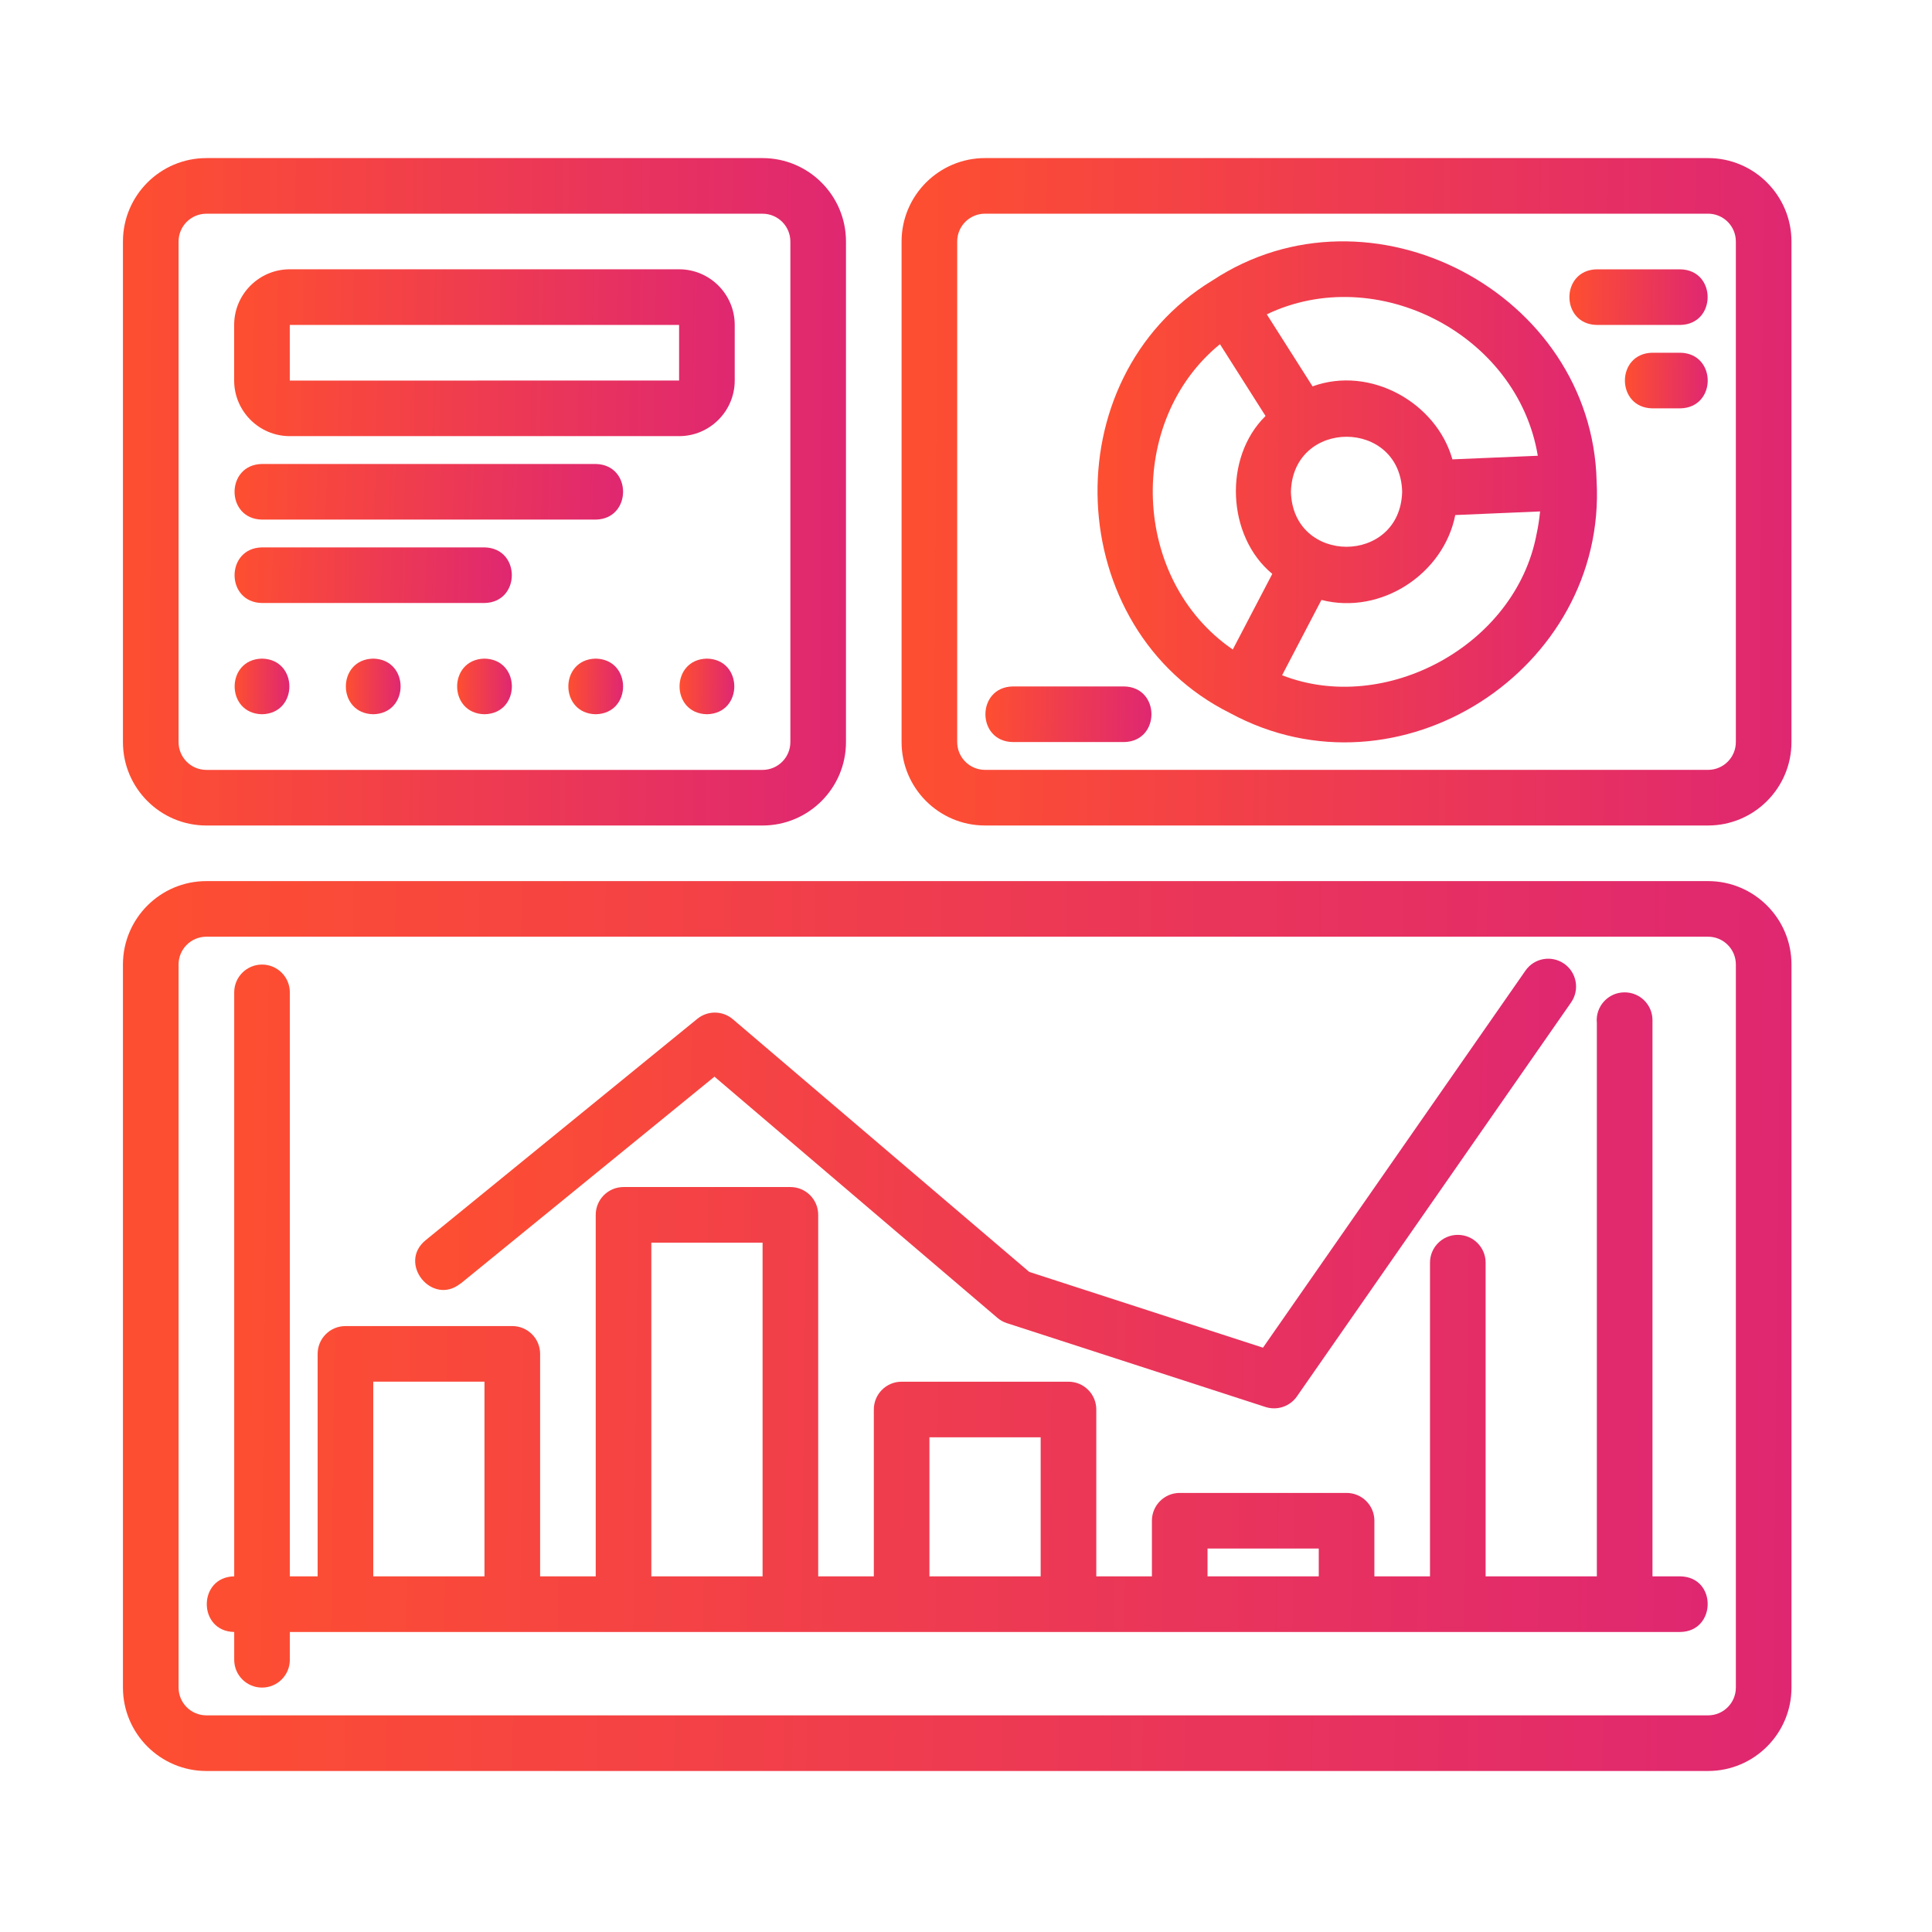
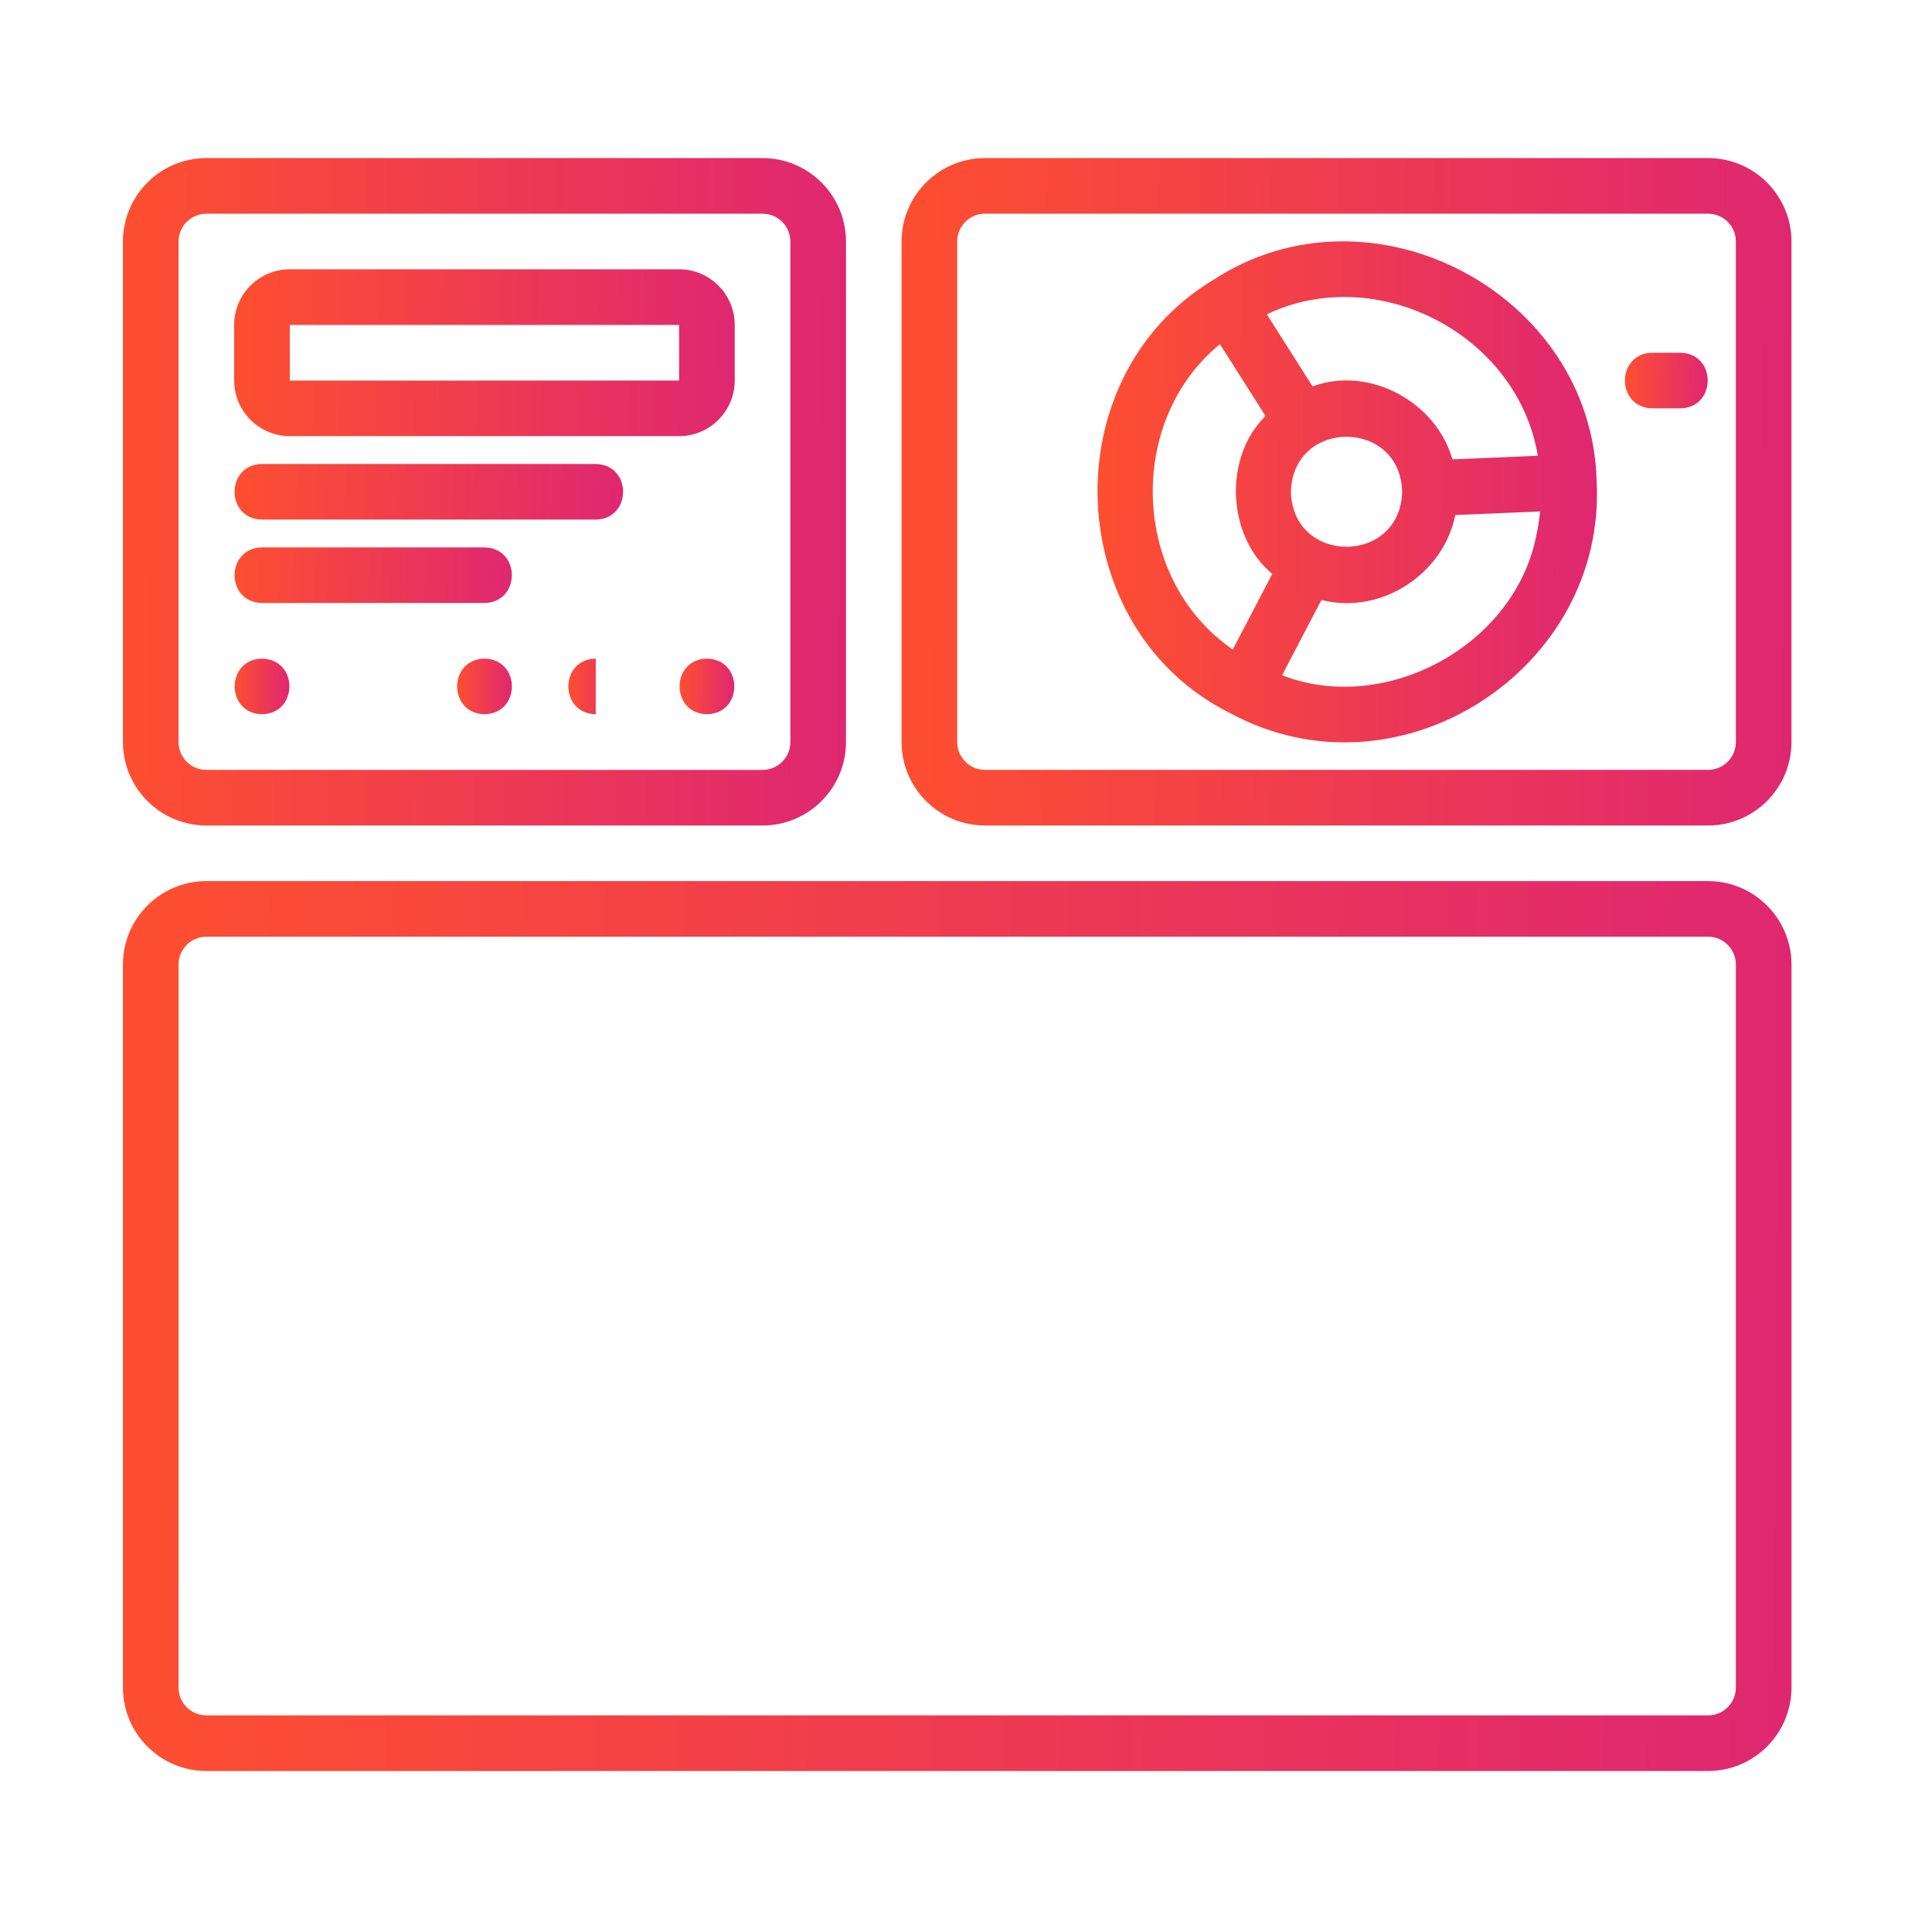
<svg xmlns="http://www.w3.org/2000/svg" width="110" height="110" viewBox="0 0 110 110" fill="none">
  <path d="M97.25 50.166H11.75C9.13 50.166 7 52.296 7 54.916V96.083C7 98.703 9.13 100.833 11.75 100.833H97.25C99.87 100.833 102 98.703 102 96.083V54.916C102 52.296 99.87 50.166 97.25 50.166ZM98.833 96.082C98.833 96.957 98.125 97.665 97.25 97.665H11.75C10.875 97.665 10.167 96.957 10.167 96.082V54.916C10.167 54.041 10.875 53.332 11.75 53.332H97.25C98.125 53.332 98.833 54.041 98.833 54.916V96.082Z" fill="url(#paint0_linear_4028_4613)" />
-   <path d="M26.227 73.081L40.679 61.301L56.789 75.033C56.947 75.168 57.129 75.271 57.327 75.334L72.052 80.108C72.705 80.321 73.441 80.084 73.841 79.506L89.452 57.074C89.951 56.357 89.773 55.368 89.056 54.869C88.336 54.37 87.35 54.544 86.852 55.265L71.909 76.731L58.601 72.417L41.727 58.032C41.145 57.534 40.29 57.526 39.7 58.009L24.224 70.62C22.632 71.934 24.608 74.38 26.223 73.074L26.227 73.081Z" fill="url(#paint1_linear_4028_4613)" />
  <path d="M11.75 47.001H43.417C46.037 47.001 48.167 44.871 48.167 42.251V13.751C48.167 11.131 46.037 9.001 43.417 9.001H11.75C9.13 9.001 7 11.131 7 13.751V42.251C7 44.871 9.13 47.001 11.75 47.001ZM10.167 13.752C10.167 12.877 10.875 12.168 11.75 12.168H43.417C44.291 12.168 45 12.877 45 13.752V42.252C45 43.126 44.291 43.835 43.417 43.835H11.75C10.875 43.835 10.167 43.126 10.167 42.252V13.752Z" fill="url(#paint2_linear_4028_4613)" />
  <path d="M97.249 9H56.082C53.462 9 51.332 11.13 51.332 13.75V42.25C51.332 44.87 53.462 47 56.082 47H97.249C99.869 47 101.999 44.87 101.999 42.25V13.75C101.999 11.13 99.869 9 97.249 9ZM98.832 42.249C98.832 43.124 98.124 43.833 97.249 43.833H56.082C55.207 43.833 54.499 43.124 54.499 42.249V13.749C54.499 12.875 55.207 12.166 56.082 12.166H97.249C98.124 12.166 98.832 12.875 98.832 13.749V42.249Z" fill="url(#paint3_linear_4028_4613)" />
  <path d="M69.027 15.97C59.848 21.551 60.469 35.837 70.033 40.599C79.624 45.804 91.483 38.125 90.905 27.395C90.644 16.675 78.021 10.033 69.028 15.971L69.027 15.97ZM70.191 36.981C64.396 33.014 64.099 23.969 69.459 19.596L72.055 23.685C69.645 26.044 69.851 30.541 72.439 32.674L70.191 36.977L70.191 36.981ZM87.485 30.414C86.289 36.759 78.859 40.741 72.997 38.445L75.237 34.158C78.641 35.033 82.2 32.666 82.857 29.325L87.686 29.119C87.643 29.551 87.58 29.986 87.485 30.414ZM73.5 27.999C73.61 23.823 79.726 23.823 79.833 27.999C79.722 32.175 73.606 32.175 73.5 27.999ZM82.695 26.159C81.784 22.921 78.016 20.803 74.731 21.998L72.126 17.897C78.372 14.909 86.404 19.014 87.556 25.949L82.691 26.154L82.695 26.159Z" fill="url(#paint4_linear_4028_4613)" />
-   <path d="M95.666 15.334H90.916C88.837 15.37 88.834 18.465 90.916 18.501H95.666C97.744 18.465 97.748 15.37 95.666 15.334Z" fill="url(#paint5_linear_4028_4613)" />
  <path d="M95.668 20.083H94.077C91.995 20.119 91.995 23.214 94.077 23.25H95.668C97.751 23.214 97.751 20.119 95.668 20.083Z" fill="url(#paint6_linear_4028_4613)" />
-   <path d="M63.999 39.083H57.666C55.587 39.119 55.584 42.214 57.666 42.25H63.999C66.077 42.214 66.081 39.119 63.999 39.083Z" fill="url(#paint7_linear_4028_4613)" />
  <path d="M16.499 24.832H38.665C40.411 24.832 41.832 23.411 41.832 21.665V18.499C41.832 16.753 40.411 15.332 38.665 15.332H16.499C14.753 15.332 13.332 16.753 13.332 18.499V21.665C13.332 23.411 14.753 24.832 16.499 24.832ZM16.499 18.499H38.665V21.665L16.499 21.669V18.499Z" fill="url(#paint8_linear_4028_4613)" />
  <path d="M33.916 26.417H14.916C12.841 26.449 12.829 29.548 14.916 29.584H33.916C35.99 29.552 36.002 26.453 33.916 26.417Z" fill="url(#paint9_linear_4028_4613)" />
  <path d="M27.582 31.166H14.916C12.837 31.202 12.834 34.297 14.916 34.333H27.582C29.66 34.297 29.664 31.202 27.582 31.166Z" fill="url(#paint10_linear_4028_4613)" />
  <path d="M14.918 37.499C12.84 37.539 12.84 40.626 14.918 40.666C16.996 40.626 16.996 37.539 14.918 37.499Z" fill="url(#paint11_linear_4028_4613)" />
-   <path d="M21.25 37.499C19.172 37.539 19.172 40.626 21.25 40.666C23.328 40.626 23.328 37.539 21.25 37.499Z" fill="url(#paint12_linear_4028_4613)" />
-   <path d="M33.918 37.499C31.84 37.539 31.84 40.626 33.918 40.666C35.996 40.626 35.996 37.539 33.918 37.499Z" fill="url(#paint13_linear_4028_4613)" />
+   <path d="M33.918 37.499C31.84 37.539 31.84 40.626 33.918 40.666Z" fill="url(#paint13_linear_4028_4613)" />
  <path d="M27.586 37.499C25.508 37.539 25.508 40.626 27.586 40.666C29.664 40.626 29.664 37.539 27.586 37.499Z" fill="url(#paint14_linear_4028_4613)" />
  <path d="M40.25 37.499C38.172 37.539 38.172 40.626 40.25 40.666C42.328 40.626 42.328 37.539 40.25 37.499Z" fill="url(#paint15_linear_4028_4613)" />
-   <path d="M95.668 89.751H94.085V58.084C94.085 57.209 93.376 56.501 92.502 56.501C91.556 56.496 90.823 57.316 90.918 58.242V89.751H84.585V71.891C84.585 71.016 83.876 70.308 83.002 70.308C82.127 70.308 81.418 71.016 81.418 71.891V89.751H78.252V86.584C78.252 85.709 77.543 85.001 76.668 85.001H67.168C66.293 85.001 65.585 85.709 65.585 86.584V89.751H62.418V80.251C62.418 79.376 61.71 78.668 60.835 78.668H51.335C50.46 78.668 49.752 79.376 49.752 80.251V89.751H46.585V69.168C46.585 68.293 45.877 67.585 45.002 67.585H35.502C34.627 67.585 33.918 68.293 33.918 69.168V89.751H30.752V77.084C30.752 76.209 30.043 75.501 29.168 75.501H19.668C18.794 75.501 18.085 76.209 18.085 77.084V89.751H16.502V56.501C16.502 55.627 15.793 54.918 14.918 54.918C14.044 54.918 13.335 55.627 13.335 56.501V89.751C11.253 89.786 11.253 92.882 13.335 92.918V94.501C13.335 95.376 14.044 96.084 14.918 96.084C15.793 96.084 16.502 95.376 16.502 94.501V92.918H95.668C97.727 92.89 97.77 89.786 95.668 89.751ZM27.584 89.751H21.251V78.667H27.584V89.751ZM43.418 89.751H37.084V70.751H43.418V89.751ZM59.251 89.751H52.918V81.834H59.251V89.751ZM75.085 89.751H68.751V88.167H75.085V89.751Z" fill="url(#paint16_linear_4028_4613)" />
  <defs>
    <linearGradient id="paint0_linear_4028_4613" x1="102.31" y1="81.073" x2="9.054" y2="80.093" gradientUnits="userSpaceOnUse">
      <stop stop-color="#DF2771" />
      <stop offset="1" stop-color="#FD4E32" />
    </linearGradient>
    <linearGradient id="paint1_linear_4028_4613" x1="89.951" y1="70.201" x2="25.072" y2="69.263" gradientUnits="userSpaceOnUse">
      <stop stop-color="#DF2771" />
      <stop offset="1" stop-color="#FD4E32" />
    </linearGradient>
    <linearGradient id="paint2_linear_4028_4613" x1="48.301" y1="32.181" x2="7.887" y2="31.936" gradientUnits="userSpaceOnUse">
      <stop stop-color="#DF2771" />
      <stop offset="1" stop-color="#FD4E32" />
    </linearGradient>
    <linearGradient id="paint3_linear_4028_4613" x1="102.164" y1="32.18" x2="52.425" y2="31.808" gradientUnits="userSpaceOnUse">
      <stop stop-color="#DF2771" />
      <stop offset="1" stop-color="#FD4E32" />
    </linearGradient>
    <linearGradient id="paint4_linear_4028_4613" x1="91.019" y1="31.143" x2="63.101" y2="30.987" gradientUnits="userSpaceOnUse">
      <stop stop-color="#DF2771" />
      <stop offset="1" stop-color="#FD4E32" />
    </linearGradient>
    <linearGradient id="paint5_linear_4028_4613" x1="97.251" y1="17.266" x2="89.526" y2="17.158" gradientUnits="userSpaceOnUse">
      <stop stop-color="#DF2771" />
      <stop offset="1" stop-color="#FD4E32" />
    </linearGradient>
    <linearGradient id="paint6_linear_4028_4613" x1="97.245" y1="22.015" x2="92.617" y2="21.976" gradientUnits="userSpaceOnUse">
      <stop stop-color="#DF2771" />
      <stop offset="1" stop-color="#FD4E32" />
    </linearGradient>
    <linearGradient id="paint7_linear_4028_4613" x1="65.59" y1="41.015" x2="56.311" y2="40.859" gradientUnits="userSpaceOnUse">
      <stop stop-color="#DF2771" />
      <stop offset="1" stop-color="#FD4E32" />
    </linearGradient>
    <linearGradient id="paint8_linear_4028_4613" x1="41.925" y1="21.127" x2="13.953" y2="20.657" gradientUnits="userSpaceOnUse">
      <stop stop-color="#DF2771" />
      <stop offset="1" stop-color="#FD4E32" />
    </linearGradient>
    <linearGradient id="paint9_linear_4028_4613" x1="35.548" y1="28.349" x2="13.864" y2="27.5" gradientUnits="userSpaceOnUse">
      <stop stop-color="#DF2771" />
      <stop offset="1" stop-color="#FD4E32" />
    </linearGradient>
    <linearGradient id="paint10_linear_4028_4613" x1="29.194" y1="33.098" x2="13.707" y2="32.665" gradientUnits="userSpaceOnUse">
      <stop stop-color="#DF2771" />
      <stop offset="1" stop-color="#FD4E32" />
    </linearGradient>
    <linearGradient id="paint11_linear_4028_4613" x1="16.487" y1="39.431" x2="13.427" y2="39.414" gradientUnits="userSpaceOnUse">
      <stop stop-color="#DF2771" />
      <stop offset="1" stop-color="#FD4E32" />
    </linearGradient>
    <linearGradient id="paint12_linear_4028_4613" x1="22.819" y1="39.431" x2="19.759" y2="39.414" gradientUnits="userSpaceOnUse">
      <stop stop-color="#DF2771" />
      <stop offset="1" stop-color="#FD4E32" />
    </linearGradient>
    <linearGradient id="paint13_linear_4028_4613" x1="35.487" y1="39.431" x2="32.426" y2="39.414" gradientUnits="userSpaceOnUse">
      <stop stop-color="#DF2771" />
      <stop offset="1" stop-color="#FD4E32" />
    </linearGradient>
    <linearGradient id="paint14_linear_4028_4613" x1="29.155" y1="39.431" x2="26.095" y2="39.414" gradientUnits="userSpaceOnUse">
      <stop stop-color="#DF2771" />
      <stop offset="1" stop-color="#FD4E32" />
    </linearGradient>
    <linearGradient id="paint15_linear_4028_4613" x1="41.819" y1="39.431" x2="38.758" y2="39.414" gradientUnits="userSpaceOnUse">
      <stop stop-color="#DF2771" />
      <stop offset="1" stop-color="#FD4E32" />
    </linearGradient>
    <linearGradient id="paint16_linear_4028_4613" x1="97.507" y1="80.029" x2="13.623" y2="79.054" gradientUnits="userSpaceOnUse">
      <stop stop-color="#DF2771" />
      <stop offset="1" stop-color="#FD4E32" />
    </linearGradient>
  </defs>
</svg>